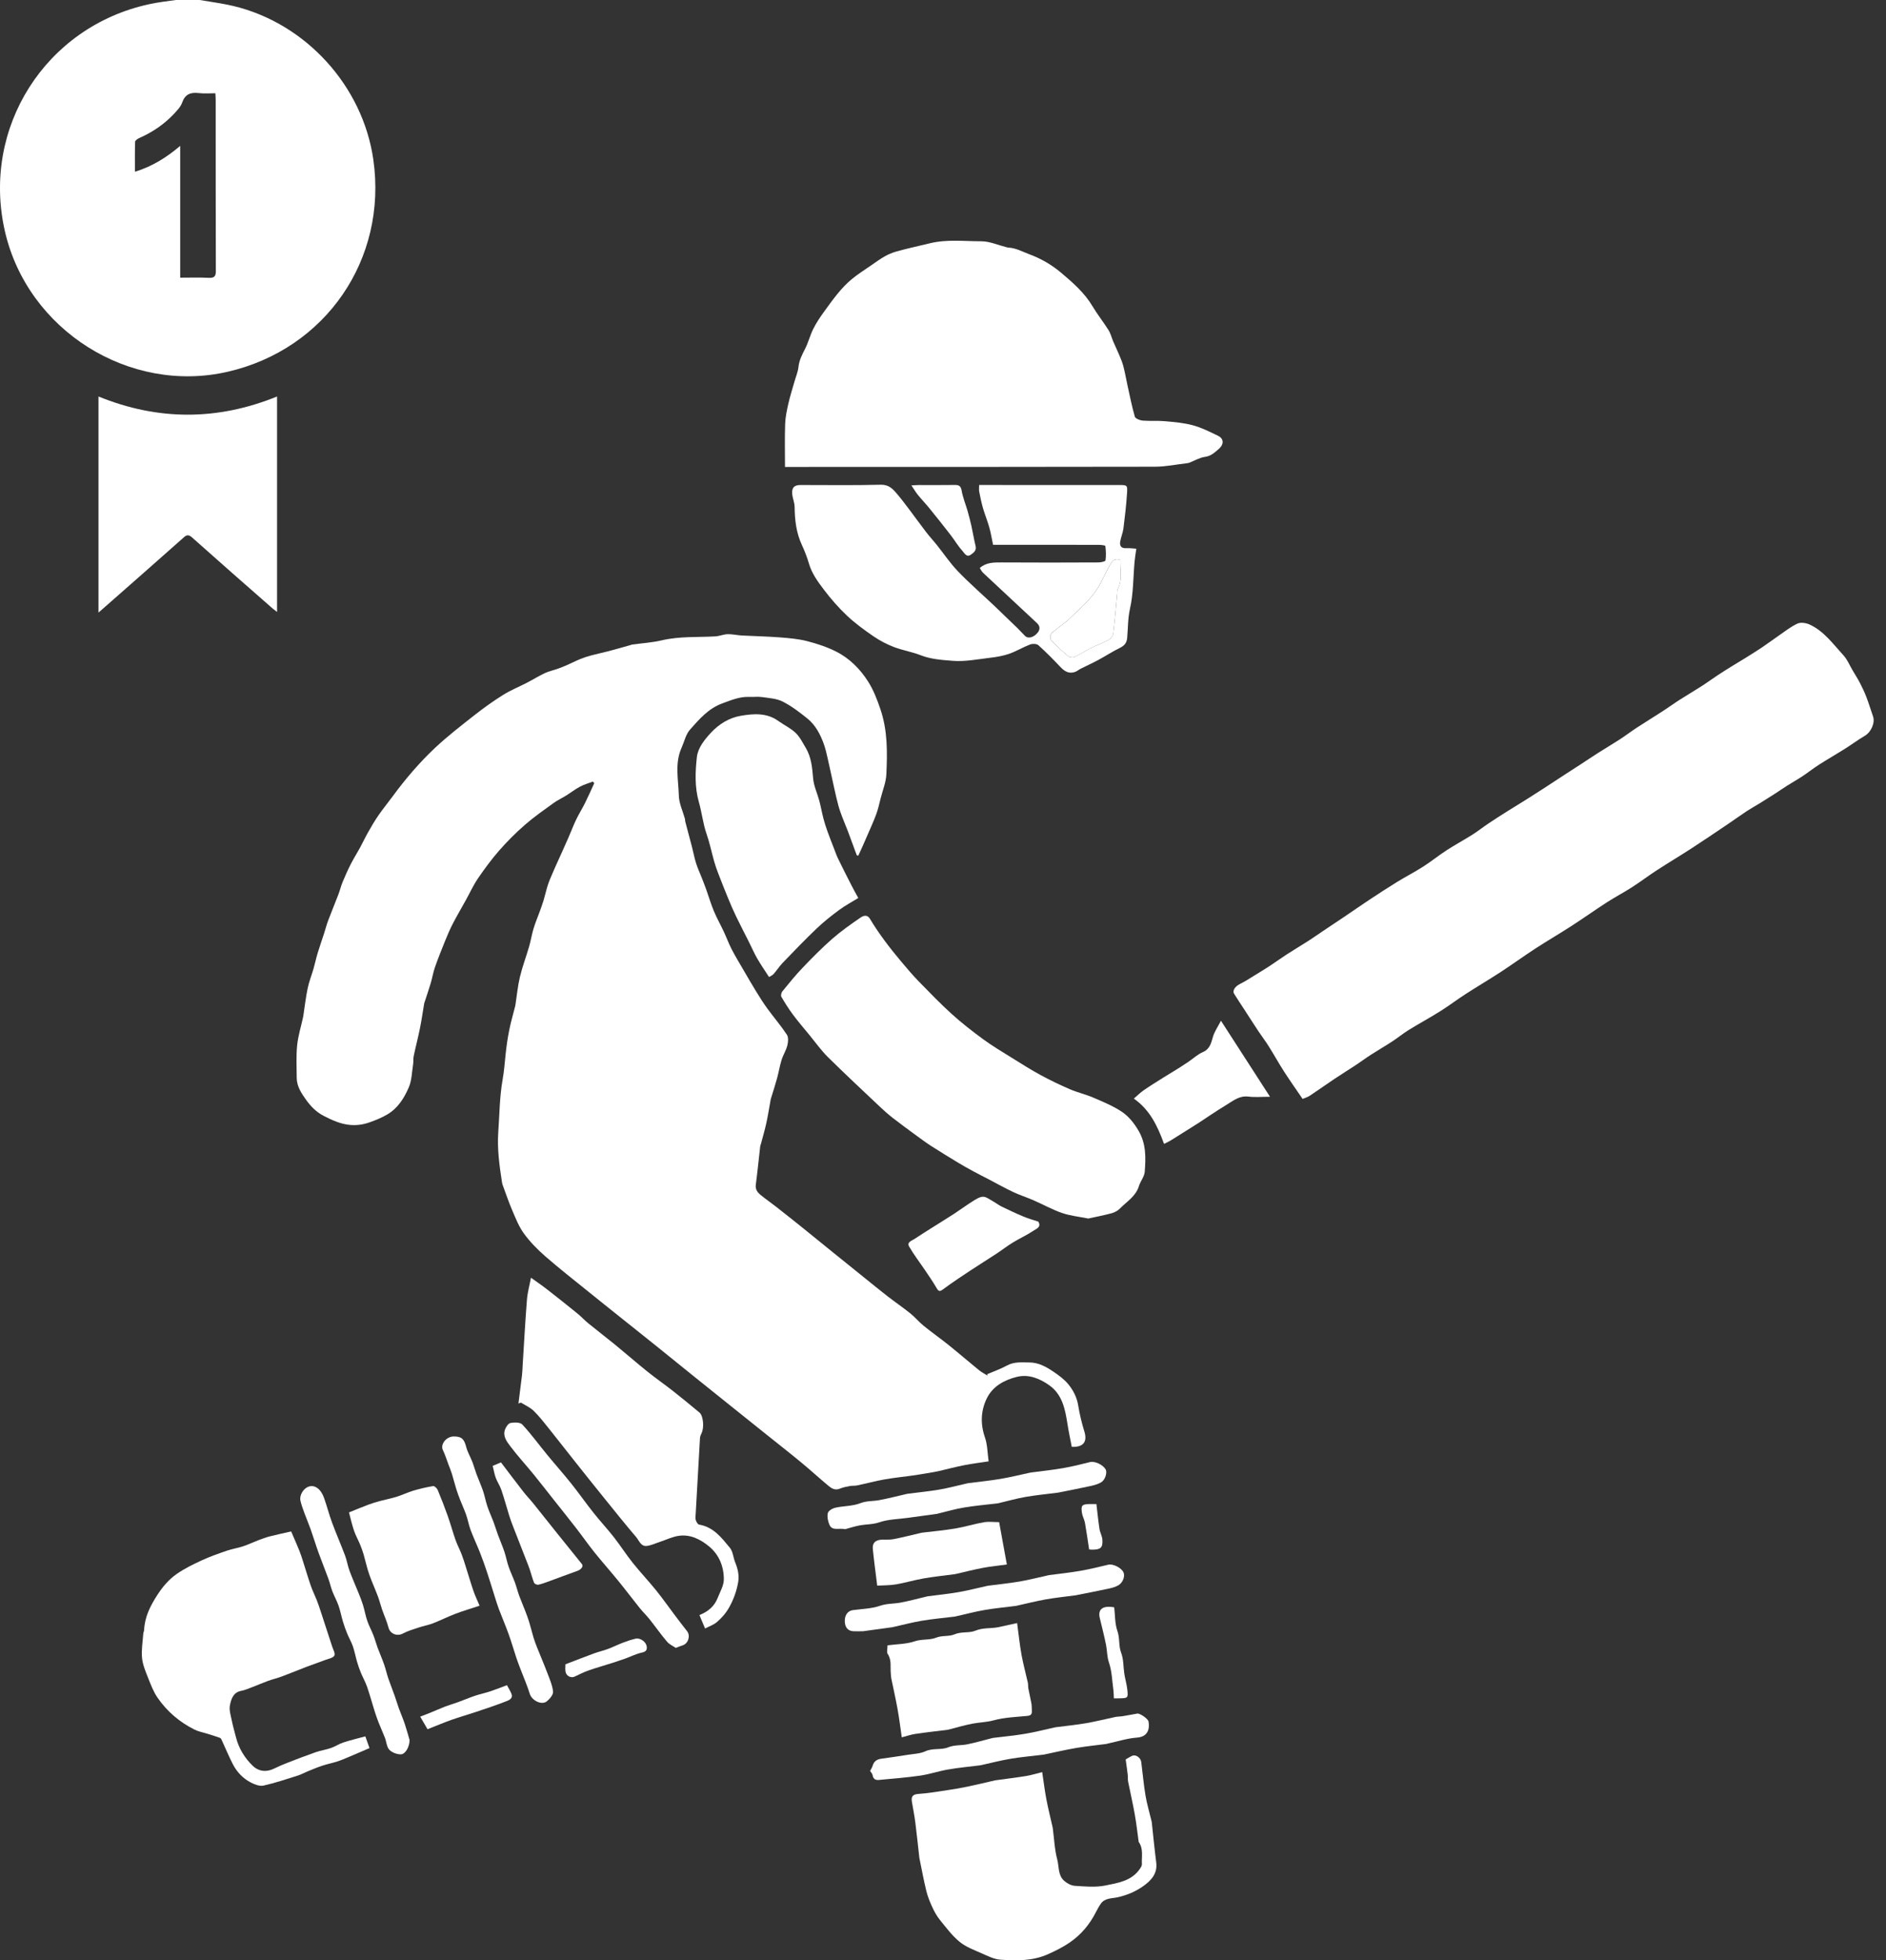
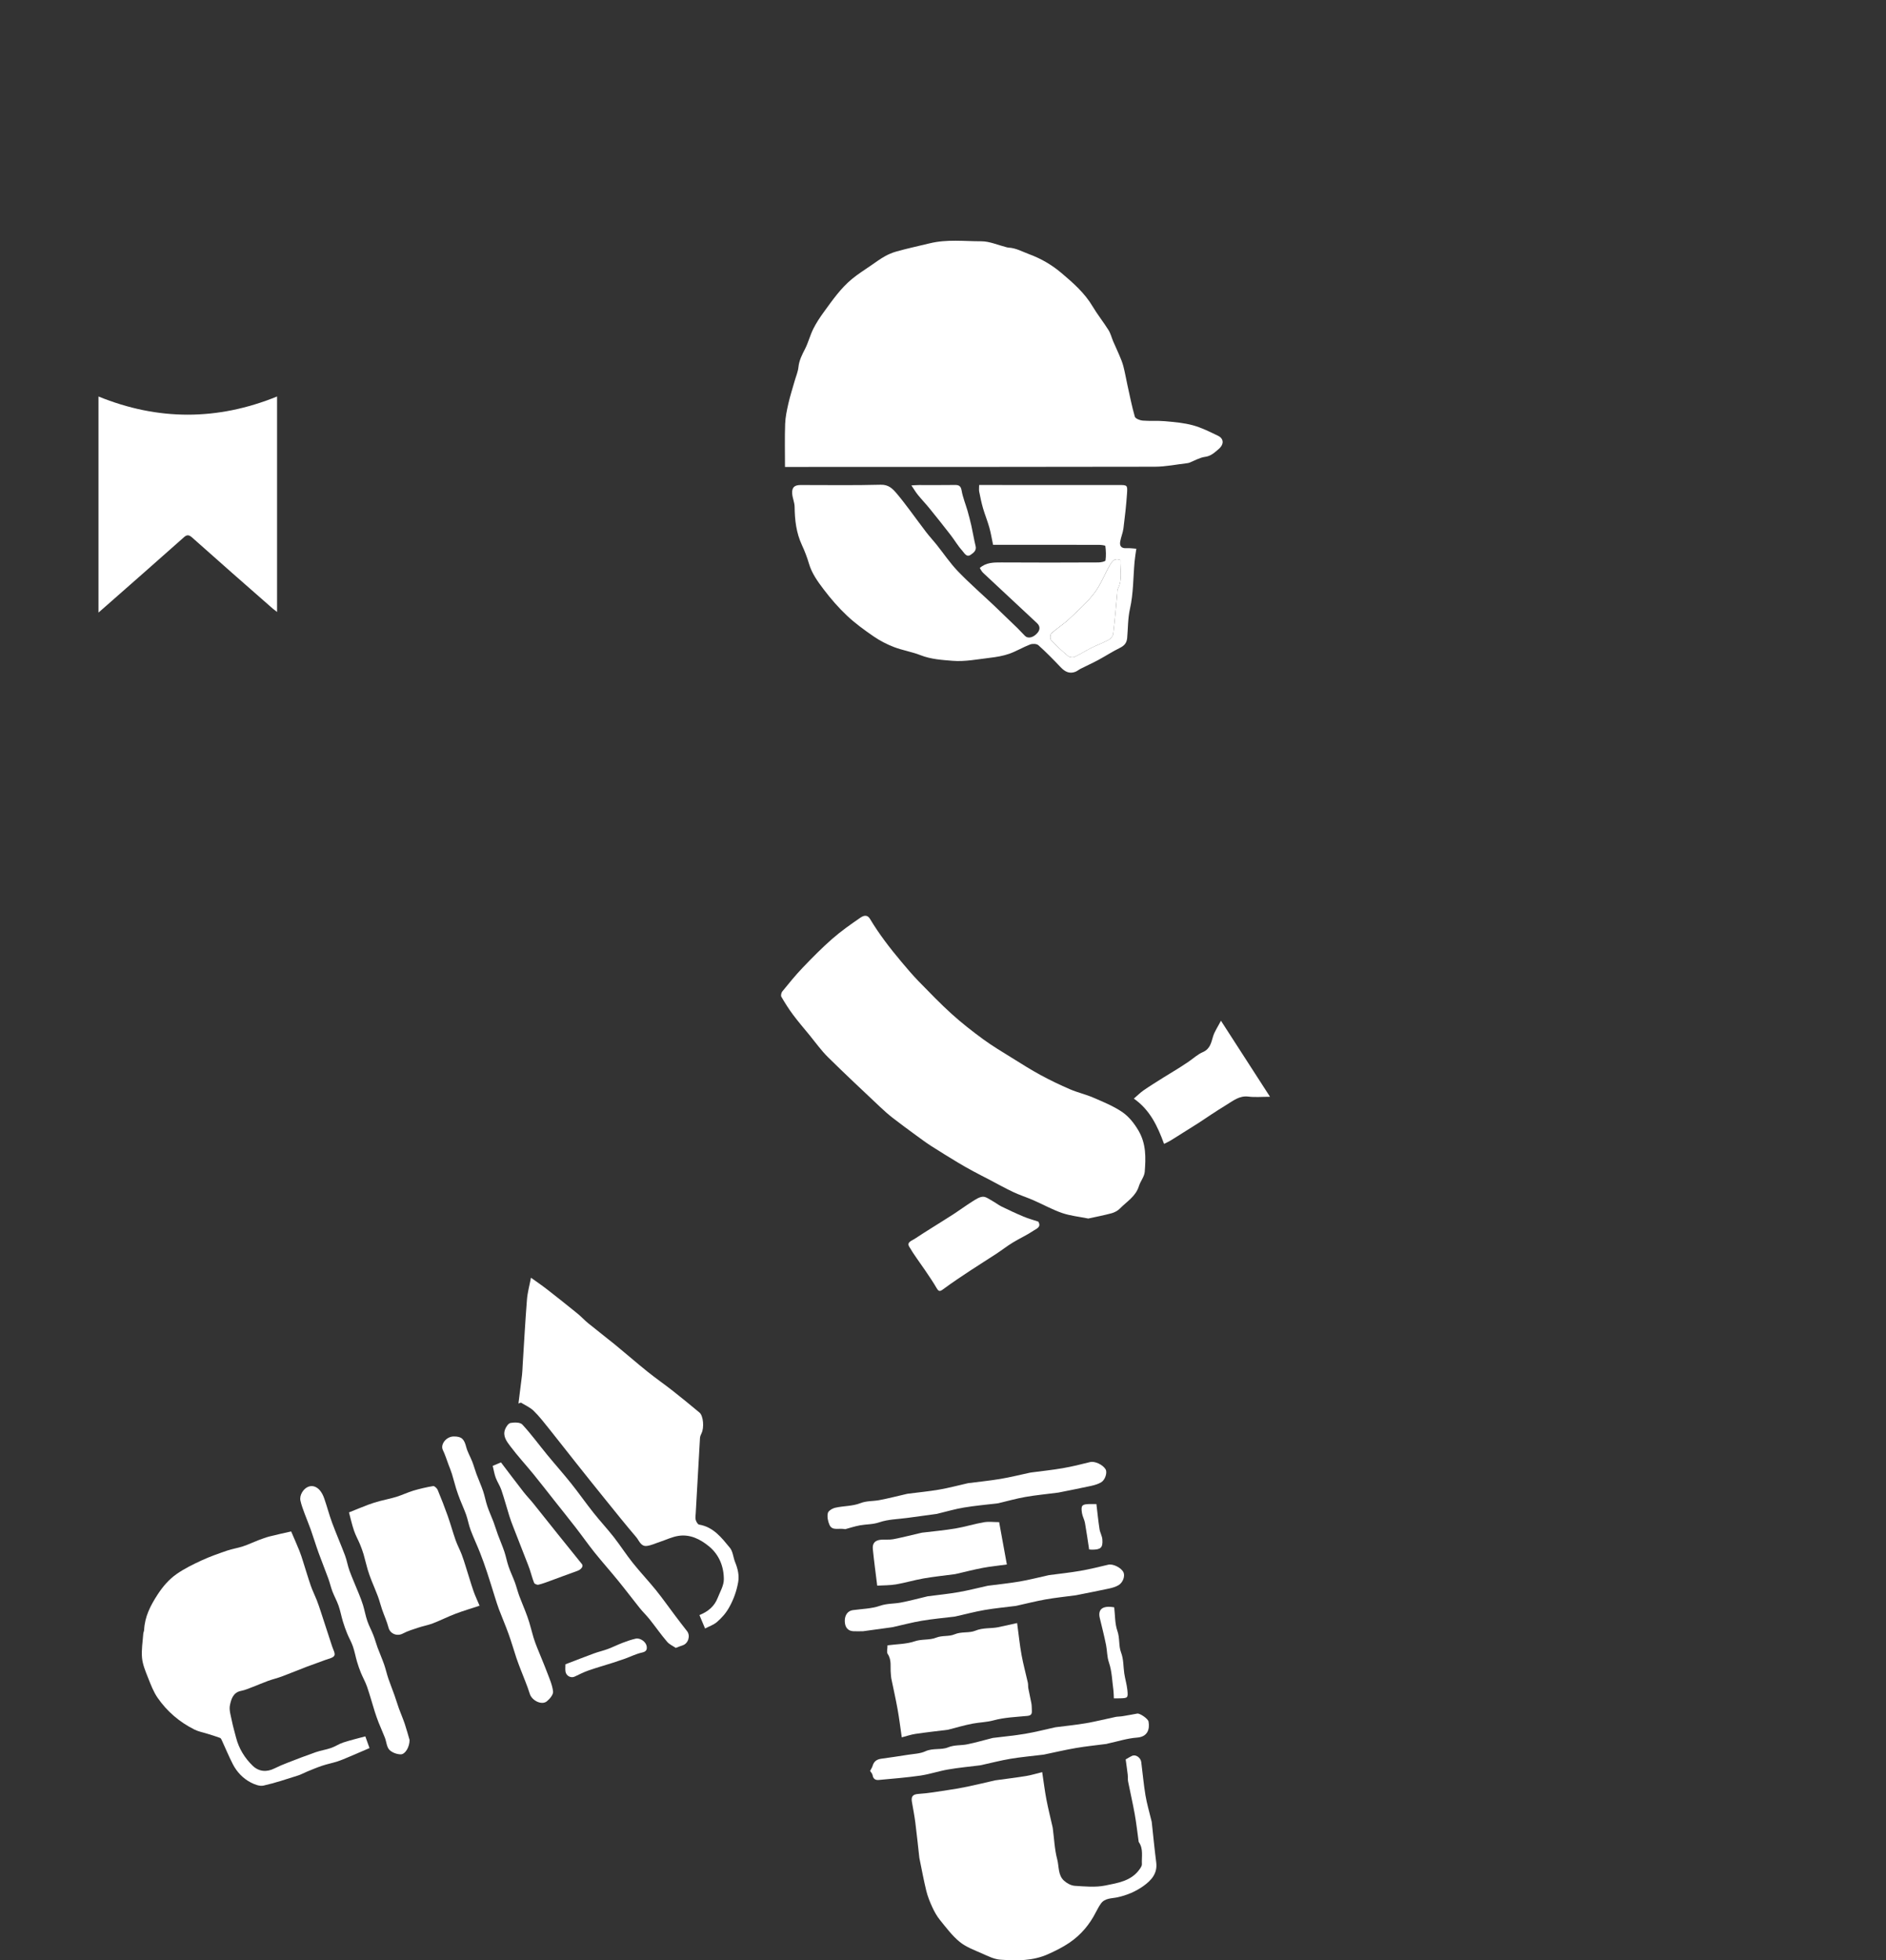
<svg xmlns="http://www.w3.org/2000/svg" width="77" height="80" viewBox="0 0 77 80" fill="none">
  <rect x="0" y="0" width="77" height="80" fill="#333333" stroke="none" />
-   <path d="M40.301 56.083C40.574 55.965 40.857 55.866 41.117 55.724C41.41 55.565 41.717 55.601 42.023 55.602C42.402 55.602 42.719 55.783 43.018 55.985C43.233 56.13 43.451 56.292 43.614 56.489C43.818 56.737 43.966 57.023 44.02 57.358C44.078 57.718 44.166 58.076 44.273 58.425C44.4 58.841 44.229 59.067 43.757 59.046C43.698 58.736 43.63 58.424 43.581 58.109C43.486 57.509 43.374 56.91 42.837 56.532C42.447 56.257 42 56.07 41.512 56.191C40.994 56.32 40.524 56.578 40.283 57.078C40.041 57.583 40.023 58.114 40.213 58.663C40.316 58.958 40.313 59.289 40.363 59.638C40.043 59.688 39.701 59.729 39.364 59.795C39.013 59.864 38.667 59.956 38.318 60.037C38.287 60.044 38.256 60.05 38.225 60.056C37.946 60.104 37.669 60.157 37.389 60.198C36.967 60.26 36.541 60.3 36.121 60.373C35.744 60.439 35.373 60.541 34.998 60.619C34.898 60.641 34.789 60.627 34.688 60.646C34.551 60.672 34.412 60.702 34.283 60.754C34.088 60.833 33.945 60.738 33.814 60.629C33.444 60.32 33.089 59.994 32.717 59.687C32.239 59.292 31.75 58.91 31.265 58.522C30.786 58.138 30.307 57.755 29.828 57.371C29.345 56.985 28.862 56.598 28.38 56.21C27.851 55.784 27.323 55.355 26.793 54.929C26.308 54.539 25.82 54.152 25.333 53.763C24.907 53.422 24.479 53.083 24.055 52.739C23.456 52.255 22.848 51.78 22.267 51.274C21.948 50.996 21.645 50.688 21.395 50.347C21.186 50.062 21.052 49.718 20.911 49.388C20.762 49.043 20.644 48.685 20.513 48.332C20.505 48.31 20.501 48.286 20.497 48.262C20.392 47.579 20.294 46.895 20.343 46.2C20.394 45.488 20.396 44.768 20.519 44.068C20.582 43.715 20.607 43.366 20.644 43.014C20.679 42.687 20.725 42.359 20.791 42.037C20.856 41.709 20.951 41.388 21.033 41.064C21.039 41.041 21.043 41.017 21.046 40.993C21.104 40.619 21.138 40.239 21.226 39.872C21.327 39.45 21.482 39.041 21.604 38.624C21.673 38.384 21.711 38.135 21.783 37.896C21.851 37.669 21.945 37.451 22.025 37.228C22.082 37.069 22.142 36.911 22.191 36.749C22.253 36.543 22.299 36.331 22.364 36.126C22.413 35.973 22.478 35.825 22.541 35.677C22.62 35.49 22.704 35.306 22.788 35.12C22.926 34.812 23.067 34.505 23.202 34.196C23.311 33.949 23.405 33.694 23.522 33.45C23.635 33.215 23.775 32.994 23.891 32.76C24.021 32.498 24.138 32.229 24.261 31.963C24.242 31.941 24.224 31.918 24.206 31.895C24.029 31.964 23.844 32.016 23.678 32.104C23.48 32.209 23.302 32.35 23.111 32.468C22.942 32.574 22.757 32.658 22.596 32.775C22.201 33.061 21.799 33.34 21.433 33.66C21.06 33.984 20.708 34.337 20.382 34.708C20.067 35.068 19.781 35.457 19.511 35.852C19.321 36.132 19.18 36.444 19.015 36.742C18.838 37.061 18.652 37.377 18.484 37.701C18.368 37.925 18.27 38.157 18.175 38.391C18.03 38.749 17.886 39.108 17.758 39.472C17.684 39.685 17.648 39.911 17.584 40.128C17.505 40.393 17.413 40.655 17.328 40.919C17.323 40.934 17.319 40.95 17.316 40.965C17.26 41.298 17.213 41.632 17.146 41.962C17.069 42.343 16.97 42.72 16.89 43.1C16.867 43.209 16.884 43.325 16.866 43.435C16.816 43.752 16.813 44.091 16.689 44.377C16.5 44.815 16.244 45.229 15.803 45.486C15.576 45.618 15.342 45.713 15.094 45.801C14.828 45.896 14.573 45.93 14.31 45.91C13.92 45.88 13.571 45.721 13.22 45.541C12.908 45.381 12.686 45.148 12.498 44.886C12.309 44.622 12.116 44.337 12.114 43.987C12.112 43.546 12.088 43.102 12.131 42.665C12.169 42.281 12.288 41.905 12.371 41.525C12.376 41.501 12.38 41.478 12.384 41.454C12.441 41.08 12.484 40.703 12.561 40.334C12.617 40.062 12.723 39.8 12.8 39.532C12.861 39.322 12.905 39.107 12.968 38.897C13.049 38.631 13.142 38.369 13.228 38.104C13.287 37.92 13.335 37.732 13.404 37.551C13.535 37.203 13.679 36.859 13.812 36.511C13.878 36.34 13.92 36.159 13.99 35.99C14.092 35.744 14.201 35.5 14.322 35.263C14.439 35.033 14.579 34.814 14.703 34.587C14.815 34.381 14.913 34.166 15.03 33.962C15.162 33.729 15.297 33.497 15.449 33.277C15.636 33.007 15.845 32.752 16.04 32.487C16.557 31.784 17.124 31.121 17.758 30.524C18.27 30.043 18.83 29.611 19.384 29.176C19.757 28.883 20.146 28.606 20.548 28.355C20.853 28.164 21.192 28.029 21.512 27.863C21.759 27.735 21.995 27.588 22.246 27.469C22.409 27.393 22.59 27.356 22.761 27.296C22.889 27.25 23.016 27.2 23.14 27.146C23.326 27.065 23.505 26.971 23.692 26.895C23.84 26.835 23.993 26.786 24.147 26.745C24.379 26.683 24.615 26.635 24.848 26.574C25.145 26.496 25.44 26.41 25.736 26.327C25.759 26.321 25.781 26.308 25.804 26.305C26.209 26.249 26.622 26.225 27.018 26.132C27.741 25.962 28.474 26.012 29.202 25.971C29.372 25.961 29.538 25.886 29.708 25.881C29.901 25.876 30.094 25.925 30.288 25.935C30.798 25.963 31.308 25.971 31.817 26.01C32.194 26.039 32.577 26.07 32.942 26.162C33.353 26.267 33.766 26.403 34.143 26.594C34.689 26.869 35.124 27.312 35.445 27.818C35.66 28.156 35.811 28.548 35.945 28.944C36.242 29.817 36.228 30.702 36.188 31.591C36.174 31.925 36.037 32.254 35.953 32.584C35.897 32.802 35.851 33.023 35.773 33.232C35.666 33.525 35.533 33.808 35.41 34.095C35.343 34.252 35.275 34.408 35.205 34.563C35.152 34.683 35.096 34.802 35.041 34.921C35.021 34.915 35 34.909 34.979 34.903C34.861 34.581 34.744 34.259 34.623 33.938C34.547 33.738 34.461 33.541 34.385 33.34C34.328 33.188 34.271 33.034 34.229 32.877C34.165 32.643 34.113 32.406 34.06 32.17C33.97 31.766 33.886 31.361 33.793 30.958C33.747 30.755 33.702 30.55 33.631 30.355C33.488 29.961 33.292 29.588 32.963 29.323C32.646 29.067 32.315 28.814 31.954 28.631C31.706 28.506 31.399 28.489 31.116 28.448C30.943 28.423 30.763 28.448 30.587 28.441C30.199 28.425 29.86 28.571 29.501 28.701C28.921 28.911 28.549 29.35 28.17 29.777C27.998 29.972 27.939 30.267 27.827 30.516C27.541 31.151 27.697 31.818 27.715 32.468C27.723 32.788 27.878 33.105 27.966 33.423C27.974 33.453 27.967 33.488 27.975 33.519C28.066 33.866 28.161 34.213 28.251 34.561C28.309 34.784 28.35 35.011 28.419 35.23C28.485 35.437 28.578 35.635 28.657 35.838C28.718 35.993 28.778 36.148 28.834 36.304C28.938 36.597 29.026 36.896 29.145 37.181C29.264 37.466 29.417 37.736 29.548 38.016C29.66 38.254 29.75 38.504 29.871 38.738C30.021 39.027 30.19 39.305 30.354 39.587C30.526 39.883 30.698 40.18 30.878 40.472C31.021 40.705 31.167 40.938 31.328 41.158C31.59 41.517 31.882 41.856 32.126 42.226C32.197 42.333 32.18 42.528 32.144 42.668C32.092 42.871 31.971 43.056 31.909 43.258C31.833 43.501 31.794 43.756 31.726 44.003C31.651 44.277 31.562 44.547 31.479 44.819C31.474 44.834 31.468 44.849 31.466 44.865C31.407 45.188 31.357 45.514 31.287 45.835C31.224 46.123 31.139 46.406 31.064 46.691C31.056 46.722 31.04 46.751 31.037 46.782C30.977 47.302 30.927 47.823 30.858 48.342C30.83 48.544 30.931 48.666 31.063 48.774C31.265 48.939 31.481 49.087 31.686 49.248C32.053 49.536 32.419 49.825 32.782 50.117C33.205 50.456 33.624 50.799 34.045 51.14C34.455 51.471 34.867 51.802 35.277 52.133C35.591 52.385 35.902 52.642 36.221 52.889C36.533 53.131 36.861 53.355 37.169 53.602C37.36 53.756 37.518 53.951 37.709 54.105C38.041 54.375 38.393 54.621 38.727 54.889C39.149 55.228 39.558 55.582 39.978 55.923C40.084 56.008 40.209 56.07 40.325 56.143C40.317 56.123 40.309 56.103 40.301 56.083Z" fill="white" />
-   <path d="M53.181 44.846C52.93 44.477 52.67 44.111 52.427 43.734C52.207 43.392 52.01 43.035 51.793 42.69C51.665 42.486 51.516 42.294 51.383 42.093C51.187 41.798 50.997 41.499 50.804 41.202C50.664 40.986 50.518 40.773 50.384 40.553C50.305 40.422 50.435 40.248 50.626 40.155C50.834 40.054 51.028 39.924 51.226 39.803C51.436 39.675 51.646 39.547 51.852 39.412C52.084 39.26 52.307 39.096 52.54 38.946C52.826 38.761 53.12 38.587 53.408 38.403C53.62 38.267 53.826 38.121 54.035 37.981C54.312 37.795 54.591 37.612 54.868 37.425C55.218 37.189 55.563 36.947 55.915 36.715C56.289 36.468 56.664 36.223 57.046 35.988C57.396 35.774 57.762 35.586 58.107 35.365C58.434 35.156 58.736 34.91 59.062 34.699C59.403 34.477 59.763 34.284 60.108 34.067C60.338 33.922 60.552 33.751 60.778 33.6C61.042 33.423 61.311 33.253 61.58 33.083C61.831 32.925 62.086 32.772 62.338 32.614C62.556 32.477 62.773 32.337 62.99 32.197C63.304 31.993 63.617 31.786 63.932 31.582C64.136 31.449 64.343 31.319 64.547 31.185C64.779 31.034 65.007 30.878 65.241 30.73C65.54 30.54 65.845 30.36 66.143 30.167C66.377 30.015 66.599 29.845 66.833 29.692C67.183 29.464 67.54 29.246 67.892 29.018C68.12 28.871 68.34 28.709 68.569 28.563C68.867 28.372 69.173 28.194 69.471 28.002C69.702 27.854 69.923 27.691 70.152 27.54C70.356 27.405 70.564 27.278 70.772 27.149C70.938 27.046 71.106 26.948 71.272 26.845C71.498 26.703 71.725 26.563 71.946 26.415C72.175 26.261 72.395 26.094 72.623 25.939C72.874 25.767 73.116 25.571 73.389 25.447C73.524 25.387 73.741 25.422 73.886 25.489C74.474 25.762 74.844 26.289 75.266 26.748C75.424 26.919 75.514 27.15 75.635 27.355C75.737 27.528 75.847 27.699 75.94 27.878C76.037 28.066 76.127 28.258 76.203 28.456C76.301 28.712 76.378 28.976 76.47 29.234C76.564 29.495 76.389 29.88 76.137 30.027C75.855 30.191 75.593 30.389 75.317 30.562C74.97 30.781 74.613 30.984 74.268 31.205C74.034 31.354 73.817 31.528 73.585 31.681C73.385 31.813 73.174 31.93 72.971 32.059C72.794 32.171 72.623 32.291 72.447 32.404C72.248 32.532 72.047 32.658 71.845 32.782C71.674 32.888 71.496 32.984 71.328 33.094C71.06 33.272 70.798 33.46 70.532 33.64C70.044 33.968 69.559 34.298 69.066 34.618C68.594 34.924 68.11 35.212 67.638 35.519C67.295 35.741 66.97 35.99 66.626 36.21C66.291 36.425 65.937 36.61 65.603 36.825C65.115 37.14 64.642 37.477 64.154 37.792C63.673 38.103 63.177 38.391 62.696 38.703C62.213 39.017 61.746 39.356 61.264 39.671C60.789 39.98 60.301 40.268 59.825 40.575C59.484 40.795 59.16 41.043 58.817 41.258C58.386 41.529 57.938 41.772 57.505 42.039C57.276 42.181 57.066 42.355 56.84 42.502C56.554 42.689 56.258 42.859 55.971 43.044C55.765 43.176 55.569 43.323 55.365 43.458C55.069 43.653 54.767 43.839 54.473 44.036C54.137 44.26 53.81 44.496 53.473 44.718C53.381 44.779 53.267 44.809 53.181 44.846Z" fill="white" />
  <path d="M32.049 19.056C32.049 18.452 32.035 17.877 32.055 17.303C32.065 17.024 32.125 16.744 32.187 16.47C32.257 16.164 32.353 15.864 32.439 15.562C32.493 15.369 32.577 15.18 32.598 14.984C32.626 14.706 32.746 14.477 32.869 14.237C33.002 13.976 33.073 13.683 33.204 13.421C33.325 13.179 33.477 12.95 33.637 12.731C33.986 12.251 34.327 11.76 34.79 11.38C35.038 11.176 35.312 11.006 35.576 10.823C35.755 10.7 35.931 10.57 36.12 10.463C36.265 10.381 36.423 10.314 36.584 10.268C37.036 10.139 37.498 10.043 37.953 9.931C38.663 9.757 39.363 9.848 40.065 9.847C40.401 9.847 40.738 10 41.074 10.084C41.105 10.091 41.136 10.104 41.168 10.105C41.48 10.118 41.744 10.274 42.028 10.378C42.516 10.558 42.955 10.818 43.34 11.145C43.811 11.544 44.283 11.955 44.607 12.503C44.805 12.836 45.051 13.142 45.257 13.471C45.345 13.611 45.384 13.781 45.45 13.936C45.527 14.115 45.613 14.291 45.688 14.471C45.753 14.625 45.821 14.78 45.862 14.941C45.929 15.195 45.973 15.455 46.029 15.712C46.125 16.143 46.209 16.578 46.331 17.002C46.355 17.082 46.533 17.154 46.645 17.164C46.948 17.19 47.256 17.162 47.558 17.189C47.942 17.224 48.332 17.256 48.702 17.356C49.054 17.451 49.389 17.621 49.721 17.78C49.968 17.897 49.986 18.129 49.75 18.33C49.593 18.463 49.442 18.613 49.2 18.644C48.981 18.673 48.775 18.798 48.563 18.88C48.541 18.889 48.517 18.896 48.494 18.899C48.047 18.951 47.601 19.045 47.154 19.047C42.191 19.058 37.227 19.055 32.264 19.056C32.2 19.056 32.136 19.056 32.049 19.056Z" fill="white" />
  <path d="M44.431 49.728C44.059 49.653 43.697 49.618 43.363 49.503C42.959 49.364 42.581 49.151 42.187 48.98C41.917 48.862 41.635 48.774 41.369 48.648C41.034 48.491 40.711 48.309 40.383 48.137C40.166 48.025 39.949 47.915 39.734 47.799C39.526 47.686 39.319 47.571 39.117 47.449C38.749 47.226 38.381 47.001 38.019 46.769C37.812 46.636 37.614 46.489 37.416 46.344C37.091 46.106 36.765 45.868 36.447 45.621C36.267 45.481 36.094 45.327 35.928 45.17C35.216 44.497 34.499 43.83 33.802 43.141C33.525 42.867 33.296 42.543 33.048 42.241C32.822 41.966 32.59 41.696 32.377 41.411C32.203 41.178 32.047 40.93 31.901 40.679C31.872 40.628 31.898 40.511 31.94 40.46C32.208 40.132 32.474 39.802 32.766 39.497C33.156 39.09 33.552 38.687 33.975 38.316C34.333 38.003 34.725 37.727 35.118 37.457C35.231 37.379 35.396 37.294 35.523 37.506C35.701 37.804 35.898 38.092 36.104 38.372C36.325 38.672 36.559 38.962 36.799 39.248C37.029 39.523 37.263 39.797 37.513 40.055C37.954 40.507 38.394 40.963 38.862 41.386C39.27 41.755 39.707 42.095 40.151 42.42C40.525 42.693 40.926 42.93 41.319 43.175C41.707 43.417 42.094 43.661 42.495 43.879C42.883 44.089 43.283 44.28 43.689 44.455C43.993 44.586 44.321 44.659 44.624 44.789C45.023 44.961 45.433 45.127 45.792 45.365C46.076 45.553 46.297 45.827 46.482 46.142C46.798 46.682 46.781 47.25 46.736 47.823C46.72 48.022 46.56 48.204 46.499 48.404C46.372 48.823 46.006 49.032 45.728 49.316C45.638 49.408 45.507 49.479 45.383 49.513C45.069 49.598 44.749 49.658 44.431 49.728Z" fill="white" />
  <path d="M40.544 22.233C40.492 21.989 40.455 21.753 40.391 21.526C40.317 21.261 40.211 21.006 40.134 20.742C40.07 20.52 40.023 20.292 39.978 20.064C39.963 19.988 39.976 19.907 39.976 19.793C40.069 19.793 40.147 19.793 40.224 19.793C42.044 19.793 43.865 19.793 45.685 19.794C46.018 19.794 46.036 19.796 46.014 20.126C45.982 20.606 45.928 21.085 45.867 21.563C45.844 21.744 45.766 21.918 45.735 22.099C45.702 22.285 45.783 22.384 45.99 22.372C46.129 22.363 46.27 22.386 46.393 22.393C46.365 22.593 46.336 22.759 46.321 22.926C46.264 23.565 46.275 24.218 46.135 24.838C46.044 25.244 46.055 25.639 46.019 26.038C46 26.24 45.903 26.351 45.722 26.44C45.42 26.589 45.135 26.774 44.838 26.935C44.605 27.06 44.363 27.169 44.126 27.288C44.047 27.328 43.977 27.39 43.895 27.42C43.651 27.508 43.469 27.405 43.301 27.227C43.008 26.919 42.71 26.614 42.394 26.331C42.325 26.269 42.155 26.264 42.057 26.301C41.766 26.412 41.495 26.579 41.201 26.682C40.953 26.768 40.686 26.813 40.423 26.844C39.914 26.904 39.396 27.009 38.892 26.968C38.459 26.933 38.008 26.905 37.584 26.739C37.232 26.6 36.849 26.541 36.495 26.405C36.205 26.294 35.922 26.146 35.665 25.97C35.287 25.71 34.911 25.437 34.578 25.123C34.232 24.797 33.916 24.433 33.629 24.054C33.386 23.733 33.144 23.402 33.027 23C32.951 22.74 32.852 22.485 32.738 22.239C32.508 21.743 32.448 21.223 32.442 20.685C32.44 20.502 32.352 20.32 32.342 20.135C32.328 19.889 32.438 19.794 32.684 19.794C33.775 19.793 34.866 19.812 35.956 19.782C36.284 19.773 36.445 19.947 36.616 20.147C36.801 20.363 36.97 20.592 37.142 20.818C37.369 21.119 37.588 21.425 37.818 21.723C37.949 21.895 38.098 22.052 38.233 22.221C38.526 22.587 38.789 22.982 39.113 23.318C39.585 23.808 40.101 24.256 40.596 24.724C40.914 25.026 41.229 25.331 41.543 25.636C41.65 25.74 41.747 25.853 41.853 25.956C41.972 26.072 42.195 26.022 42.36 25.825C42.467 25.698 42.471 25.554 42.336 25.428C41.602 24.745 40.868 24.062 40.136 23.376C40.078 23.321 40.042 23.241 40.001 23.181C40.256 22.954 40.559 22.951 40.876 22.953C42.199 22.962 43.522 22.959 44.845 22.953C44.946 22.953 45.128 22.914 45.134 22.872C45.162 22.679 45.153 22.477 45.128 22.282C45.124 22.255 44.956 22.236 44.863 22.235C43.524 22.232 42.185 22.233 40.845 22.233C40.758 22.233 40.672 22.233 40.544 22.233ZM45.74 22.854C45.5 22.755 45.397 22.917 45.322 23.045C45.1 23.422 44.947 23.849 44.685 24.194C44.385 24.588 44.006 24.925 43.642 25.267C43.418 25.478 43.151 25.642 42.923 25.85C42.873 25.895 42.866 26.072 42.911 26.121C43.127 26.353 43.362 26.569 43.605 26.772C43.663 26.822 43.796 26.841 43.865 26.81C44.1 26.702 44.318 26.557 44.55 26.442C44.785 26.324 45.036 26.236 45.266 26.111C45.349 26.066 45.438 25.956 45.449 25.867C45.516 25.319 45.561 24.768 45.614 24.218C45.62 24.154 45.612 24.083 45.639 24.03C45.84 23.642 45.722 23.239 45.74 22.854Z" fill="white" />
  <path d="M28.786 66.459C28.688 66.224 28.621 66.064 28.556 65.911C28.925 65.763 29.171 65.543 29.301 65.21C29.398 64.962 29.552 64.707 29.552 64.455C29.553 63.932 29.362 63.448 28.944 63.105C28.588 62.814 28.176 62.605 27.698 62.679C27.441 62.719 27.197 62.839 26.947 62.922C26.766 62.981 26.589 63.068 26.404 63.09C26.163 63.118 26.095 62.872 25.975 62.731C25.544 62.227 25.129 61.708 24.712 61.192C24.319 60.707 23.93 60.22 23.542 59.731C23.165 59.258 22.794 58.779 22.416 58.307C22.215 58.057 22.018 57.8 21.79 57.578C21.645 57.436 21.444 57.35 21.268 57.24C21.234 57.252 21.201 57.265 21.167 57.277C21.216 56.889 21.267 56.501 21.313 56.112C21.328 55.985 21.33 55.856 21.338 55.729C21.395 54.831 21.443 53.933 21.514 53.037C21.538 52.741 21.62 52.45 21.678 52.144C21.889 52.295 22.116 52.449 22.332 52.617C22.75 52.941 23.163 53.27 23.574 53.604C23.729 53.73 23.865 53.88 24.02 54.006C24.382 54.301 24.753 54.584 25.115 54.879C25.557 55.241 25.988 55.618 26.434 55.976C26.773 56.248 27.131 56.496 27.473 56.764C27.84 57.052 28.199 57.349 28.558 57.647C28.716 57.778 28.755 58.26 28.642 58.49C28.611 58.552 28.582 58.622 28.578 58.69C28.518 59.714 28.461 60.739 28.404 61.764C28.399 61.852 28.381 61.945 28.404 62.026C28.425 62.1 28.485 62.21 28.542 62.219C29.13 62.317 29.463 62.757 29.802 63.169C29.925 63.32 29.935 63.56 30.013 63.752C30.123 64.021 30.188 64.298 30.135 64.582C30.071 64.934 29.954 65.266 29.775 65.587C29.64 65.831 29.468 66.026 29.268 66.197C29.134 66.312 28.952 66.371 28.786 66.459Z" fill="white" />
  <path d="M11.887 62.498C12.018 62.804 12.126 63.045 12.224 63.289C12.281 63.43 12.326 63.576 12.372 63.721C12.478 64.05 12.574 64.382 12.687 64.709C12.755 64.908 12.852 65.098 12.93 65.295C12.992 65.452 13.045 65.613 13.098 65.774C13.253 66.245 13.407 66.716 13.559 67.187C13.6 67.315 13.696 67.477 13.651 67.564C13.603 67.659 13.422 67.69 13.295 67.738C13.039 67.836 12.779 67.923 12.523 68.02C12.182 68.15 11.845 68.291 11.503 68.418C11.322 68.486 11.132 68.529 10.95 68.595C10.741 68.67 10.537 68.761 10.329 68.84C10.17 68.9 10.011 68.973 9.845 69.004C9.518 69.066 9.44 69.343 9.389 69.582C9.345 69.782 9.423 70.013 9.466 70.227C9.512 70.457 9.579 70.682 9.637 70.91C9.753 71.359 9.988 71.742 10.316 72.06C10.571 72.307 10.893 72.325 11.198 72.173C11.377 72.084 11.562 72.006 11.749 71.934C12.128 71.787 12.508 71.64 12.893 71.506C13.097 71.436 13.315 71.405 13.519 71.334C13.69 71.275 13.844 71.166 14.016 71.111C14.313 71.014 14.618 70.942 14.915 70.861C14.979 71.04 15.022 71.16 15.086 71.339C14.991 71.38 14.875 71.43 14.759 71.48C14.585 71.555 14.412 71.631 14.237 71.703C14.083 71.767 13.93 71.835 13.771 71.886C13.567 71.951 13.355 71.992 13.152 72.06C12.944 72.129 12.741 72.216 12.537 72.299C12.41 72.351 12.289 72.421 12.159 72.461C11.694 72.606 11.231 72.765 10.757 72.87C10.601 72.905 10.396 72.825 10.241 72.745C9.921 72.579 9.674 72.32 9.508 72C9.345 71.685 9.21 71.354 9.061 71.031C9.043 70.991 9.019 70.936 8.985 70.924C8.819 70.862 8.648 70.811 8.479 70.758C8.298 70.701 8.105 70.667 7.938 70.583C7.331 70.28 6.824 69.847 6.438 69.292C6.266 69.045 6.156 68.751 6.044 68.468C5.94 68.206 5.825 67.934 5.799 67.659C5.768 67.337 5.826 67.006 5.849 66.678C5.852 66.624 5.882 66.571 5.884 66.516C5.911 65.978 6.138 65.531 6.429 65.082C6.648 64.746 6.896 64.456 7.211 64.236C7.528 64.015 7.881 63.842 8.234 63.679C8.569 63.524 8.921 63.402 9.271 63.281C9.482 63.208 9.708 63.177 9.92 63.106C10.136 63.035 10.342 62.935 10.554 62.854C10.703 62.797 10.853 62.741 11.006 62.702C11.304 62.626 11.604 62.562 11.887 62.498Z" fill="white" />
  <path d="M45.958 71.802C46.019 71.768 46.117 71.703 46.224 71.655C46.37 71.59 46.57 71.727 46.594 71.91C46.653 72.362 46.691 72.818 46.766 73.267C46.825 73.618 46.928 73.961 47.011 74.308C47.015 74.324 47.02 74.339 47.022 74.355C47.082 74.904 47.134 75.455 47.205 76.003C47.264 76.456 47.006 76.735 46.687 76.965C46.368 77.194 46.015 77.344 45.618 77.43C45.397 77.478 45.109 77.455 44.947 77.685C44.87 77.794 44.806 77.912 44.745 78.03C44.486 78.54 44.134 78.963 43.654 79.287C43.383 79.471 43.102 79.607 42.805 79.743C42.163 80.035 41.506 80.019 40.844 79.975C40.589 79.958 40.334 79.828 40.092 79.721C39.779 79.582 39.441 79.46 39.181 79.248C38.874 78.997 38.629 78.666 38.376 78.355C38.248 78.197 38.146 78.012 38.061 77.827C37.962 77.613 37.873 77.39 37.817 77.162C37.712 76.732 37.633 76.296 37.543 75.862C37.539 75.847 37.536 75.831 37.534 75.815C37.48 75.338 37.432 74.86 37.371 74.384C37.335 74.098 37.278 73.814 37.23 73.53C37.194 73.312 37.267 73.224 37.507 73.209C37.906 73.184 38.303 73.112 38.7 73.053C38.971 73.013 39.241 72.968 39.508 72.911C39.882 72.833 40.253 72.742 40.625 72.657C40.633 72.655 40.641 72.654 40.649 72.653C41.063 72.596 41.479 72.546 41.892 72.479C42.103 72.445 42.31 72.379 42.55 72.321C42.611 72.723 42.654 73.081 42.721 73.433C42.794 73.815 42.89 74.192 42.975 74.57C42.979 74.586 42.981 74.602 42.983 74.618C43.039 75.04 43.055 75.472 43.163 75.88C43.241 76.172 43.19 76.522 43.438 76.748C43.554 76.855 43.726 76.95 43.878 76.96C44.293 76.987 44.724 77.029 45.124 76.948C45.635 76.844 46.191 76.767 46.531 76.278C46.572 76.219 46.624 76.144 46.621 76.079C46.603 75.774 46.692 75.451 46.491 75.172C46.487 75.167 46.489 75.157 46.487 75.149C46.435 74.776 46.394 74.401 46.327 74.03C46.248 73.588 46.145 73.149 46.058 72.708C46.039 72.614 46.052 72.515 46.041 72.42C46.018 72.221 45.988 72.022 45.958 71.802Z" fill="white" />
-   <path d="M35.041 36.648C34.785 36.806 34.509 36.952 34.26 37.136C33.94 37.372 33.626 37.621 33.339 37.895C32.866 38.346 32.413 38.817 31.96 39.288C31.823 39.429 31.716 39.601 31.585 39.748C31.533 39.807 31.451 39.838 31.397 39.872C31.218 39.594 31.055 39.359 30.913 39.113C30.792 38.903 30.696 38.679 30.587 38.462C30.409 38.105 30.223 37.752 30.05 37.392C29.933 37.151 29.828 36.903 29.725 36.654C29.587 36.321 29.455 35.985 29.325 35.648C29.264 35.489 29.206 35.328 29.16 35.164C29.053 34.785 28.974 34.397 28.845 34.026C28.699 33.604 28.655 33.16 28.535 32.74C28.358 32.121 28.385 31.506 28.451 30.899C28.491 30.526 28.758 30.191 29.027 29.901C29.36 29.543 29.78 29.29 30.242 29.212C30.754 29.124 31.3 29.079 31.774 29.421C32.008 29.589 32.279 29.715 32.485 29.911C32.658 30.076 32.77 30.31 32.897 30.521C33.127 30.905 33.16 31.333 33.198 31.77C33.225 32.077 33.368 32.373 33.449 32.677C33.513 32.916 33.555 33.16 33.617 33.399C33.663 33.577 33.721 33.754 33.783 33.928C33.867 34.163 33.959 34.395 34.05 34.628C34.105 34.771 34.154 34.917 34.222 35.054C34.401 35.423 34.588 35.789 34.775 36.155C34.854 36.31 34.939 36.461 35.041 36.648Z" fill="white" />
  <path d="M36.234 67.146C36.617 67.095 36.998 67.099 37.339 66.983C37.635 66.882 37.947 66.942 38.212 66.835C38.469 66.732 38.743 66.796 38.969 66.698C39.255 66.575 39.564 66.655 39.82 66.549C40.138 66.417 40.459 66.469 40.773 66.403C41.019 66.351 41.265 66.295 41.526 66.237C41.591 66.719 41.633 67.132 41.707 67.54C41.776 67.919 41.88 68.293 41.964 68.67C41.981 68.747 41.97 68.831 41.985 68.909C42.023 69.114 42.074 69.317 42.11 69.522C42.127 69.624 42.123 69.73 42.128 69.834C42.133 69.959 42.081 70.012 41.946 70.026C41.485 70.071 41.014 70.086 40.572 70.206C40.284 70.285 39.999 70.287 39.716 70.34C39.375 70.404 39.041 70.505 38.703 70.591C38.696 70.593 38.688 70.593 38.68 70.594C38.244 70.649 37.807 70.696 37.372 70.761C37.192 70.787 37.016 70.85 36.817 70.901C36.759 70.505 36.713 70.125 36.645 69.749C36.57 69.33 36.474 68.914 36.389 68.496C36.376 68.434 36.377 68.369 36.37 68.306C36.34 68.035 36.415 67.752 36.241 67.496C36.193 67.425 36.234 67.294 36.234 67.146Z" fill="white" />
  <path d="M14.248 61.721C14.549 61.6 14.794 61.498 15.041 61.405C15.191 61.349 15.345 61.302 15.499 61.26C15.731 61.198 15.968 61.153 16.196 61.082C16.427 61.01 16.646 60.902 16.877 60.833C17.142 60.755 17.413 60.691 17.686 60.647C17.739 60.639 17.84 60.735 17.869 60.803C18.014 61.151 18.151 61.503 18.277 61.858C18.393 62.186 18.485 62.523 18.6 62.851C18.671 63.051 18.772 63.239 18.849 63.437C18.913 63.602 18.963 63.771 19.017 63.94C19.122 64.269 19.218 64.601 19.33 64.928C19.396 65.12 19.485 65.304 19.58 65.529C19.247 65.639 18.918 65.736 18.598 65.857C18.287 65.975 17.989 66.127 17.678 66.247C17.486 66.322 17.28 66.357 17.084 66.422C16.867 66.494 16.644 66.56 16.445 66.666C16.211 66.79 15.928 66.675 15.863 66.427C15.797 66.172 15.684 65.93 15.598 65.68C15.537 65.505 15.494 65.324 15.43 65.151C15.35 64.933 15.254 64.721 15.169 64.504C15.112 64.356 15.056 64.207 15.011 64.055C14.95 63.85 14.905 63.639 14.845 63.434C14.804 63.295 14.753 63.158 14.698 63.024C14.619 62.836 14.517 62.656 14.452 62.463C14.369 62.218 14.313 61.963 14.248 61.721Z" fill="white" />
  <path d="M51.851 44.759C51.512 44.759 51.237 44.786 50.97 44.752C50.602 44.705 50.351 44.921 50.075 45.087C49.861 45.216 49.652 45.354 49.442 45.49C49.267 45.605 49.095 45.724 48.919 45.837C48.719 45.966 48.517 46.09 48.316 46.216C48.138 46.328 47.961 46.442 47.781 46.551C47.701 46.599 47.615 46.637 47.525 46.682C47.258 45.953 46.952 45.299 46.292 44.834C46.435 44.711 46.555 44.589 46.693 44.494C46.955 44.313 47.227 44.146 47.498 43.975C47.695 43.851 47.896 43.733 48.094 43.609C48.24 43.517 48.385 43.423 48.528 43.326C48.72 43.196 48.895 43.029 49.104 42.939C49.399 42.812 49.446 42.569 49.523 42.307C49.584 42.098 49.718 41.91 49.848 41.656C50.528 42.709 51.173 43.708 51.851 44.759Z" fill="white" />
  <path d="M34.508 62.406C34.236 62.349 33.979 62.487 33.865 62.228C33.801 62.083 33.763 61.895 33.799 61.747C33.821 61.652 33.99 61.555 34.109 61.529C34.445 61.454 34.809 61.469 35.122 61.346C35.382 61.244 35.633 61.269 35.886 61.223C36.265 61.153 36.64 61.054 37.017 60.968C37.033 60.965 37.048 60.961 37.064 60.959C37.493 60.904 37.924 60.863 38.349 60.79C38.731 60.724 39.107 60.623 39.485 60.537C39.501 60.534 39.516 60.529 39.532 60.527C39.969 60.47 40.408 60.428 40.842 60.355C41.248 60.287 41.649 60.186 42.052 60.1C42.075 60.095 42.099 60.092 42.123 60.089C42.544 60.033 42.968 59.99 43.387 59.917C43.763 59.852 44.135 59.761 44.505 59.667C44.686 59.621 45.019 59.762 45.139 59.964C45.213 60.089 45.127 60.39 44.96 60.491C44.839 60.564 44.693 60.607 44.553 60.638C44.111 60.735 43.666 60.82 43.222 60.91C43.199 60.915 43.175 60.917 43.151 60.92C42.721 60.976 42.289 61.016 41.862 61.091C41.49 61.156 41.125 61.261 40.756 61.348C40.741 61.351 40.724 61.352 40.709 61.354C40.257 61.408 39.802 61.448 39.354 61.523C38.997 61.582 38.647 61.686 38.294 61.77C38.279 61.773 38.264 61.78 38.248 61.782C37.852 61.836 37.456 61.889 37.059 61.944C36.671 61.998 36.265 62 35.901 62.125C35.635 62.216 35.376 62.202 35.116 62.248C34.889 62.289 34.668 62.364 34.508 62.406Z" fill="white" />
  <path d="M27.59 67.251C27.485 67.178 27.332 67.113 27.235 66.999C26.983 66.704 26.761 66.385 26.52 66.082C26.393 65.923 26.245 65.782 26.118 65.624C25.825 65.259 25.544 64.885 25.249 64.523C24.929 64.129 24.591 63.751 24.273 63.355C24.012 63.029 23.772 62.685 23.516 62.355C23.222 61.974 22.919 61.6 22.62 61.222C22.34 60.868 22.064 60.511 21.779 60.161C21.466 59.778 21.13 59.414 20.833 59.019C20.688 58.827 20.516 58.606 20.621 58.333C20.661 58.228 20.755 58.086 20.844 58.071C21 58.044 21.238 58.04 21.325 58.135C21.687 58.525 22.001 58.958 22.34 59.37C22.663 59.763 23.002 60.143 23.319 60.54C23.631 60.931 23.919 61.343 24.23 61.735C24.496 62.071 24.79 62.386 25.055 62.723C25.323 63.066 25.558 63.434 25.829 63.774C26.133 64.155 26.469 64.51 26.776 64.888C27.045 65.222 27.292 65.573 27.55 65.915C27.715 66.134 27.881 66.353 28.051 66.568C28.198 66.754 28.1 67.073 27.873 67.145C27.792 67.171 27.714 67.204 27.59 67.251Z" fill="white" />
  <path d="M18.523 58.622C18.847 58.619 18.95 58.726 19.034 59.052C19.088 59.261 19.205 59.454 19.284 59.658C19.348 59.824 19.393 59.996 19.455 60.162C19.542 60.394 19.645 60.621 19.725 60.856C19.793 61.058 19.829 61.271 19.898 61.474C19.969 61.687 20.066 61.892 20.146 62.103C20.21 62.274 20.261 62.45 20.324 62.621C20.411 62.855 20.511 63.084 20.591 63.321C20.659 63.523 20.696 63.736 20.766 63.937C20.839 64.15 20.939 64.354 21.017 64.565C21.084 64.746 21.13 64.934 21.195 65.115C21.273 65.329 21.366 65.538 21.447 65.751C21.505 65.901 21.561 66.053 21.608 66.207C21.671 66.414 21.72 66.625 21.783 66.832C21.825 66.972 21.878 67.109 21.932 67.245C22.063 67.574 22.204 67.899 22.329 68.23C22.428 68.493 22.549 68.757 22.58 69.03C22.595 69.155 22.445 69.335 22.324 69.432C22.11 69.603 21.712 69.394 21.63 69.127C21.524 68.783 21.377 68.451 21.249 68.113C21.192 67.962 21.132 67.81 21.081 67.656C20.974 67.332 20.88 67.004 20.764 66.683C20.641 66.34 20.496 66.006 20.367 65.666C20.305 65.501 20.255 65.331 20.201 65.163C20.097 64.834 19.998 64.503 19.889 64.176C19.799 63.904 19.704 63.634 19.599 63.368C19.477 63.058 19.333 62.757 19.216 62.445C19.14 62.245 19.104 62.029 19.034 61.826C18.96 61.615 18.864 61.411 18.783 61.202C18.725 61.054 18.671 60.905 18.624 60.754C18.562 60.556 18.515 60.354 18.453 60.157C18.412 60.025 18.359 59.897 18.31 59.768C18.235 59.569 18.173 59.363 18.08 59.173C17.97 58.945 18.22 58.624 18.523 58.622Z" fill="white" />
  <path d="M16.721 71.007C16.724 71.292 16.546 71.594 16.364 71.595C16.204 71.595 16.001 71.521 15.895 71.407C15.786 71.29 15.778 71.083 15.716 70.92C15.635 70.71 15.54 70.505 15.457 70.296C15.399 70.147 15.346 69.996 15.298 69.844C15.193 69.508 15.101 69.169 14.986 68.836C14.918 68.64 14.813 68.458 14.734 68.265C14.674 68.118 14.621 67.966 14.576 67.813C14.516 67.607 14.478 67.393 14.408 67.19C14.347 67.012 14.249 66.847 14.177 66.671C14.111 66.509 14.05 66.343 14 66.174C13.936 65.961 13.896 65.74 13.823 65.53C13.754 65.331 13.648 65.144 13.572 64.947C13.506 64.775 13.467 64.592 13.403 64.418C13.275 64.066 13.133 63.718 13.005 63.365C12.892 63.051 12.796 62.731 12.685 62.417C12.611 62.206 12.521 62.001 12.444 61.79C12.378 61.608 12.305 61.425 12.265 61.236C12.221 61.024 12.38 60.753 12.587 60.674C12.768 60.604 12.932 60.68 13.051 60.812C13.135 60.906 13.195 61.03 13.237 61.15C13.352 61.48 13.439 61.819 13.56 62.146C13.726 62.594 13.919 63.033 14.087 63.48C14.163 63.682 14.195 63.901 14.27 64.104C14.387 64.419 14.525 64.727 14.65 65.039C14.713 65.194 14.775 65.35 14.823 65.51C14.887 65.723 14.925 65.944 14.997 66.153C15.065 66.351 15.168 66.537 15.244 66.733C15.309 66.897 15.353 67.069 15.414 67.235C15.501 67.467 15.601 67.694 15.683 67.928C15.748 68.114 15.79 68.309 15.853 68.496C15.931 68.725 16.023 68.949 16.103 69.176C16.168 69.357 16.221 69.541 16.286 69.722C16.363 69.934 16.455 70.141 16.527 70.356C16.607 70.596 16.672 70.841 16.721 71.007Z" fill="white" />
  <path d="M35.236 66.571C35.056 66.571 34.944 66.577 34.832 66.57C34.612 66.556 34.493 66.406 34.49 66.153C34.488 65.907 34.616 65.738 34.818 65.71C35.191 65.658 35.581 65.653 35.93 65.532C36.212 65.434 36.489 65.454 36.764 65.403C37.136 65.333 37.503 65.232 37.872 65.145C37.88 65.143 37.888 65.143 37.896 65.142C38.309 65.088 38.724 65.047 39.135 64.975C39.532 64.906 39.924 64.804 40.318 64.717C40.334 64.714 40.35 64.712 40.365 64.71C40.787 64.655 41.211 64.613 41.63 64.541C42.021 64.474 42.406 64.374 42.794 64.288C42.809 64.285 42.825 64.282 42.841 64.279C43.263 64.223 43.687 64.179 44.107 64.106C44.491 64.039 44.871 63.946 45.25 63.855C45.437 63.809 45.786 63.979 45.871 64.173C45.936 64.322 45.848 64.583 45.668 64.69C45.553 64.759 45.415 64.799 45.282 64.828C44.838 64.924 44.393 65.009 43.949 65.098C43.933 65.101 43.917 65.104 43.901 65.106C43.495 65.16 43.088 65.202 42.685 65.273C42.288 65.344 41.895 65.445 41.5 65.532C41.485 65.536 41.469 65.538 41.453 65.54C41.033 65.594 40.609 65.632 40.192 65.705C39.796 65.774 39.406 65.878 39.013 65.966C38.997 65.97 38.981 65.972 38.966 65.975C38.521 66.029 38.075 66.069 37.633 66.143C37.237 66.21 36.847 66.315 36.455 66.402C36.439 66.406 36.423 66.408 36.407 66.41C35.995 66.467 35.582 66.523 35.236 66.571Z" fill="white" />
  <path d="M35.523 72.271C35.558 72.201 35.606 72.135 35.627 72.062C35.679 71.882 35.798 71.799 35.976 71.774C36.342 71.723 36.708 71.671 37.073 71.612C37.312 71.574 37.568 71.568 37.781 71.47C38.087 71.33 38.424 71.425 38.704 71.311C38.97 71.202 39.231 71.239 39.489 71.186C39.829 71.117 40.163 71.019 40.499 70.934C40.514 70.93 40.53 70.926 40.546 70.924C40.983 70.869 41.422 70.829 41.855 70.756C42.259 70.688 42.657 70.585 43.057 70.497C43.072 70.493 43.088 70.49 43.104 70.488C43.516 70.434 43.931 70.394 44.341 70.324C44.745 70.254 45.144 70.152 45.546 70.068C45.624 70.052 45.706 70.056 45.785 70.044C46.001 70.009 46.217 69.973 46.432 69.931C46.532 69.911 46.871 70.138 46.892 70.259C46.947 70.573 46.851 70.88 46.423 70.911C46.018 70.941 45.621 71.071 45.22 71.157C45.204 71.161 45.189 71.168 45.173 71.17C44.761 71.224 44.346 71.265 43.936 71.335C43.5 71.409 43.069 71.511 42.636 71.601C42.62 71.604 42.604 71.607 42.589 71.609C42.144 71.663 41.697 71.703 41.255 71.776C40.857 71.843 40.466 71.945 40.071 72.032C40.048 72.037 40.024 72.042 40 72.045C39.571 72.099 39.139 72.138 38.713 72.212C38.33 72.277 37.958 72.406 37.575 72.462C37.012 72.543 36.444 72.587 35.878 72.64C35.747 72.653 35.65 72.601 35.626 72.446C35.617 72.384 35.558 72.329 35.523 72.271Z" fill="white" />
  <path d="M42.39 49.854C42.528 50.075 42.309 50.147 42.211 50.214C41.938 50.399 41.633 50.536 41.351 50.708C41.122 50.847 40.909 51.014 40.685 51.162C40.331 51.395 39.97 51.617 39.617 51.851C39.244 52.098 38.87 52.345 38.511 52.611C38.38 52.708 38.327 52.719 38.24 52.568C38.094 52.313 37.924 52.072 37.76 51.827C37.545 51.509 37.309 51.204 37.118 50.872C37.013 50.69 37.228 50.635 37.339 50.56C37.59 50.391 37.849 50.232 38.105 50.07C38.391 49.889 38.68 49.712 38.963 49.528C39.208 49.368 39.443 49.193 39.69 49.038C39.826 48.954 39.975 48.849 40.123 48.839C40.249 48.831 40.386 48.939 40.512 49.008C40.641 49.078 40.758 49.173 40.889 49.238C41.185 49.382 41.483 49.522 41.787 49.649C41.984 49.732 42.192 49.788 42.39 49.854Z" fill="white" />
  <path d="M35.814 64.71C35.748 64.174 35.683 63.697 35.635 63.219C35.611 62.979 35.727 62.856 35.972 62.836C36.14 62.822 36.313 62.846 36.476 62.814C36.855 62.74 37.23 62.643 37.606 62.556C37.622 62.552 37.638 62.549 37.654 62.547C38.105 62.492 38.56 62.453 39.008 62.377C39.396 62.312 39.774 62.191 40.162 62.124C40.363 62.089 40.576 62.118 40.792 62.118C40.893 62.672 40.995 63.235 41.107 63.847C40.779 63.892 40.452 63.924 40.131 63.984C39.756 64.055 39.386 64.151 39.014 64.236C38.998 64.239 38.982 64.242 38.966 64.244C38.544 64.3 38.12 64.344 37.701 64.417C37.324 64.483 36.956 64.595 36.579 64.659C36.331 64.701 36.075 64.695 35.814 64.71Z" fill="white" />
  <path d="M20.116 59.822C20.203 59.785 20.303 59.743 20.453 59.68C20.745 60.064 21.052 60.472 21.365 60.875C21.493 61.041 21.641 61.191 21.772 61.354C22.11 61.773 22.442 62.196 22.779 62.615C23.105 63.021 23.433 63.425 23.759 63.831C23.83 63.918 23.729 64.053 23.572 64.108C23.194 64.242 22.82 64.385 22.444 64.522C22.292 64.577 22.14 64.636 21.982 64.672C21.93 64.684 21.825 64.641 21.807 64.598C21.734 64.419 21.689 64.23 21.627 64.046C21.585 63.922 21.535 63.8 21.487 63.677C21.311 63.225 21.133 62.774 20.958 62.322C20.899 62.171 20.842 62.02 20.794 61.866C20.684 61.513 20.588 61.156 20.47 60.806C20.412 60.634 20.303 60.479 20.24 60.309C20.184 60.16 20.16 59.999 20.116 59.822Z" fill="white" />
  <path d="M37.21 19.809C37.337 19.803 37.428 19.796 37.518 19.795C38.007 19.794 38.495 19.8 38.984 19.792C39.155 19.79 39.228 19.834 39.261 20.023C39.31 20.303 39.422 20.571 39.502 20.847C39.559 21.049 39.613 21.254 39.659 21.459C39.72 21.733 39.764 22.012 39.831 22.285C39.879 22.476 39.732 22.568 39.63 22.641C39.46 22.763 39.365 22.559 39.283 22.469C39.107 22.276 38.974 22.044 38.813 21.836C38.527 21.466 38.236 21.101 37.941 20.738C37.792 20.554 37.626 20.383 37.477 20.199C37.387 20.089 37.315 19.965 37.21 19.809Z" fill="white" />
  <path d="M45.49 65.595C45.528 65.916 45.515 66.259 45.62 66.56C45.724 66.855 45.666 67.166 45.768 67.433C45.878 67.721 45.858 68.005 45.9 68.289C45.934 68.519 46.005 68.744 46.028 68.974C46.06 69.292 46.042 69.299 45.73 69.309C45.652 69.312 45.574 69.31 45.476 69.31C45.469 69.184 45.471 69.082 45.458 68.981C45.405 68.602 45.398 68.206 45.276 67.85C45.192 67.607 45.205 67.372 45.158 67.137C45.084 66.766 44.989 66.399 44.901 66.031C44.827 65.724 44.957 65.502 45.49 65.595Z" fill="white" />
-   <path d="M17.455 70.57C17.377 70.435 17.284 70.277 17.156 70.057C17.303 70 17.442 69.948 17.578 69.892C17.779 69.81 17.976 69.721 18.178 69.643C18.349 69.578 18.525 69.528 18.697 69.466C18.932 69.38 19.162 69.282 19.399 69.202C19.602 69.134 19.814 69.091 20.018 69.023C20.249 68.946 20.475 68.855 20.697 68.772C20.758 68.886 20.827 68.995 20.876 69.112C20.963 69.317 20.782 69.384 20.661 69.432C20.253 69.591 19.837 69.729 19.421 69.868C19.097 69.977 18.767 70.069 18.445 70.183C18.127 70.296 17.816 70.428 17.455 70.57Z" fill="white" />
  <path d="M23.085 67.92C23.497 67.763 23.871 67.615 24.248 67.477C24.436 67.408 24.632 67.364 24.819 67.295C25.024 67.218 25.22 67.119 25.425 67.041C25.597 66.975 25.773 66.915 25.952 66.874C26.135 66.832 26.372 67 26.402 67.183C26.425 67.325 26.382 67.404 26.21 67.441C25.971 67.493 25.745 67.608 25.513 67.692C25.347 67.751 25.18 67.806 25.013 67.86C24.683 67.965 24.35 68.059 24.024 68.173C23.831 68.24 23.648 68.334 23.463 68.422C23.312 68.493 23.118 68.398 23.088 68.219C23.072 68.12 23.085 68.015 23.085 67.92Z" fill="white" />
  <path d="M44.763 61.38C44.806 61.739 44.839 62.072 44.89 62.403C44.911 62.545 44.995 62.681 45.006 62.822C45.032 63.157 44.942 63.24 44.602 63.242C44.563 63.243 44.524 63.238 44.466 63.234C44.41 62.871 44.36 62.508 44.296 62.148C44.271 62.012 44.195 61.885 44.174 61.749C44.125 61.433 44.171 61.387 44.488 61.38C44.559 61.378 44.63 61.38 44.763 61.38Z" fill="white" />
  <path d="M45.741 22.854C45.723 23.239 45.84 23.642 45.64 24.03C45.613 24.083 45.621 24.155 45.614 24.218C45.562 24.768 45.517 25.319 45.45 25.867C45.439 25.957 45.35 26.066 45.267 26.111C45.036 26.236 44.786 26.324 44.551 26.442C44.319 26.558 44.101 26.702 43.866 26.81C43.797 26.842 43.664 26.822 43.605 26.773C43.362 26.569 43.128 26.353 42.912 26.122C42.867 26.073 42.874 25.895 42.924 25.85C43.152 25.643 43.419 25.478 43.643 25.267C44.006 24.925 44.386 24.588 44.686 24.194C44.948 23.85 45.101 23.423 45.323 23.045C45.398 22.918 45.5 22.756 45.741 22.854Z" fill="white" />
-   <path d="M8.153 0C8.61 0.078 9.067 0.137 9.517 0.242C12.481 0.946 14.811 3.505 15.242 6.514C15.823 10.581 13.296 14.249 9.302 15.17C5.287 16.097 1.129 13.479 0.202 9.445C-0.77 5.222 1.854 1.084 6.097 0.17C6.456 0.091 6.815 0.052 7.18 0C7.5 0 7.827 0 8.153 0ZM7.357 11.332C7.768 11.332 8.14 11.319 8.512 11.338C8.74 11.351 8.819 11.286 8.812 11.044C8.806 8.727 8.806 6.403 8.806 4.086C8.806 4.001 8.799 3.91 8.793 3.806C8.558 3.806 8.336 3.825 8.12 3.799C7.781 3.76 7.559 3.838 7.435 4.191C7.376 4.36 7.233 4.504 7.108 4.641C6.71 5.065 6.234 5.392 5.699 5.627C5.627 5.659 5.522 5.725 5.516 5.783C5.503 6.181 5.509 6.586 5.509 7.01C6.221 6.789 6.795 6.43 7.357 5.953C7.357 7.761 7.357 9.53 7.357 11.332Z" fill="white" />
  <path d="M11.312 16.181C11.312 19.119 11.312 22.03 11.312 24.974C11.24 24.921 11.188 24.882 11.142 24.843C10.039 23.877 8.936 22.911 7.846 21.938C7.702 21.808 7.617 21.821 7.487 21.945C6.423 22.891 5.352 23.831 4.282 24.771C4.203 24.837 4.125 24.908 4.021 25C4.021 22.043 4.021 19.125 4.021 16.181C6.442 17.167 8.87 17.173 11.312 16.181Z" fill="white" />
</svg>